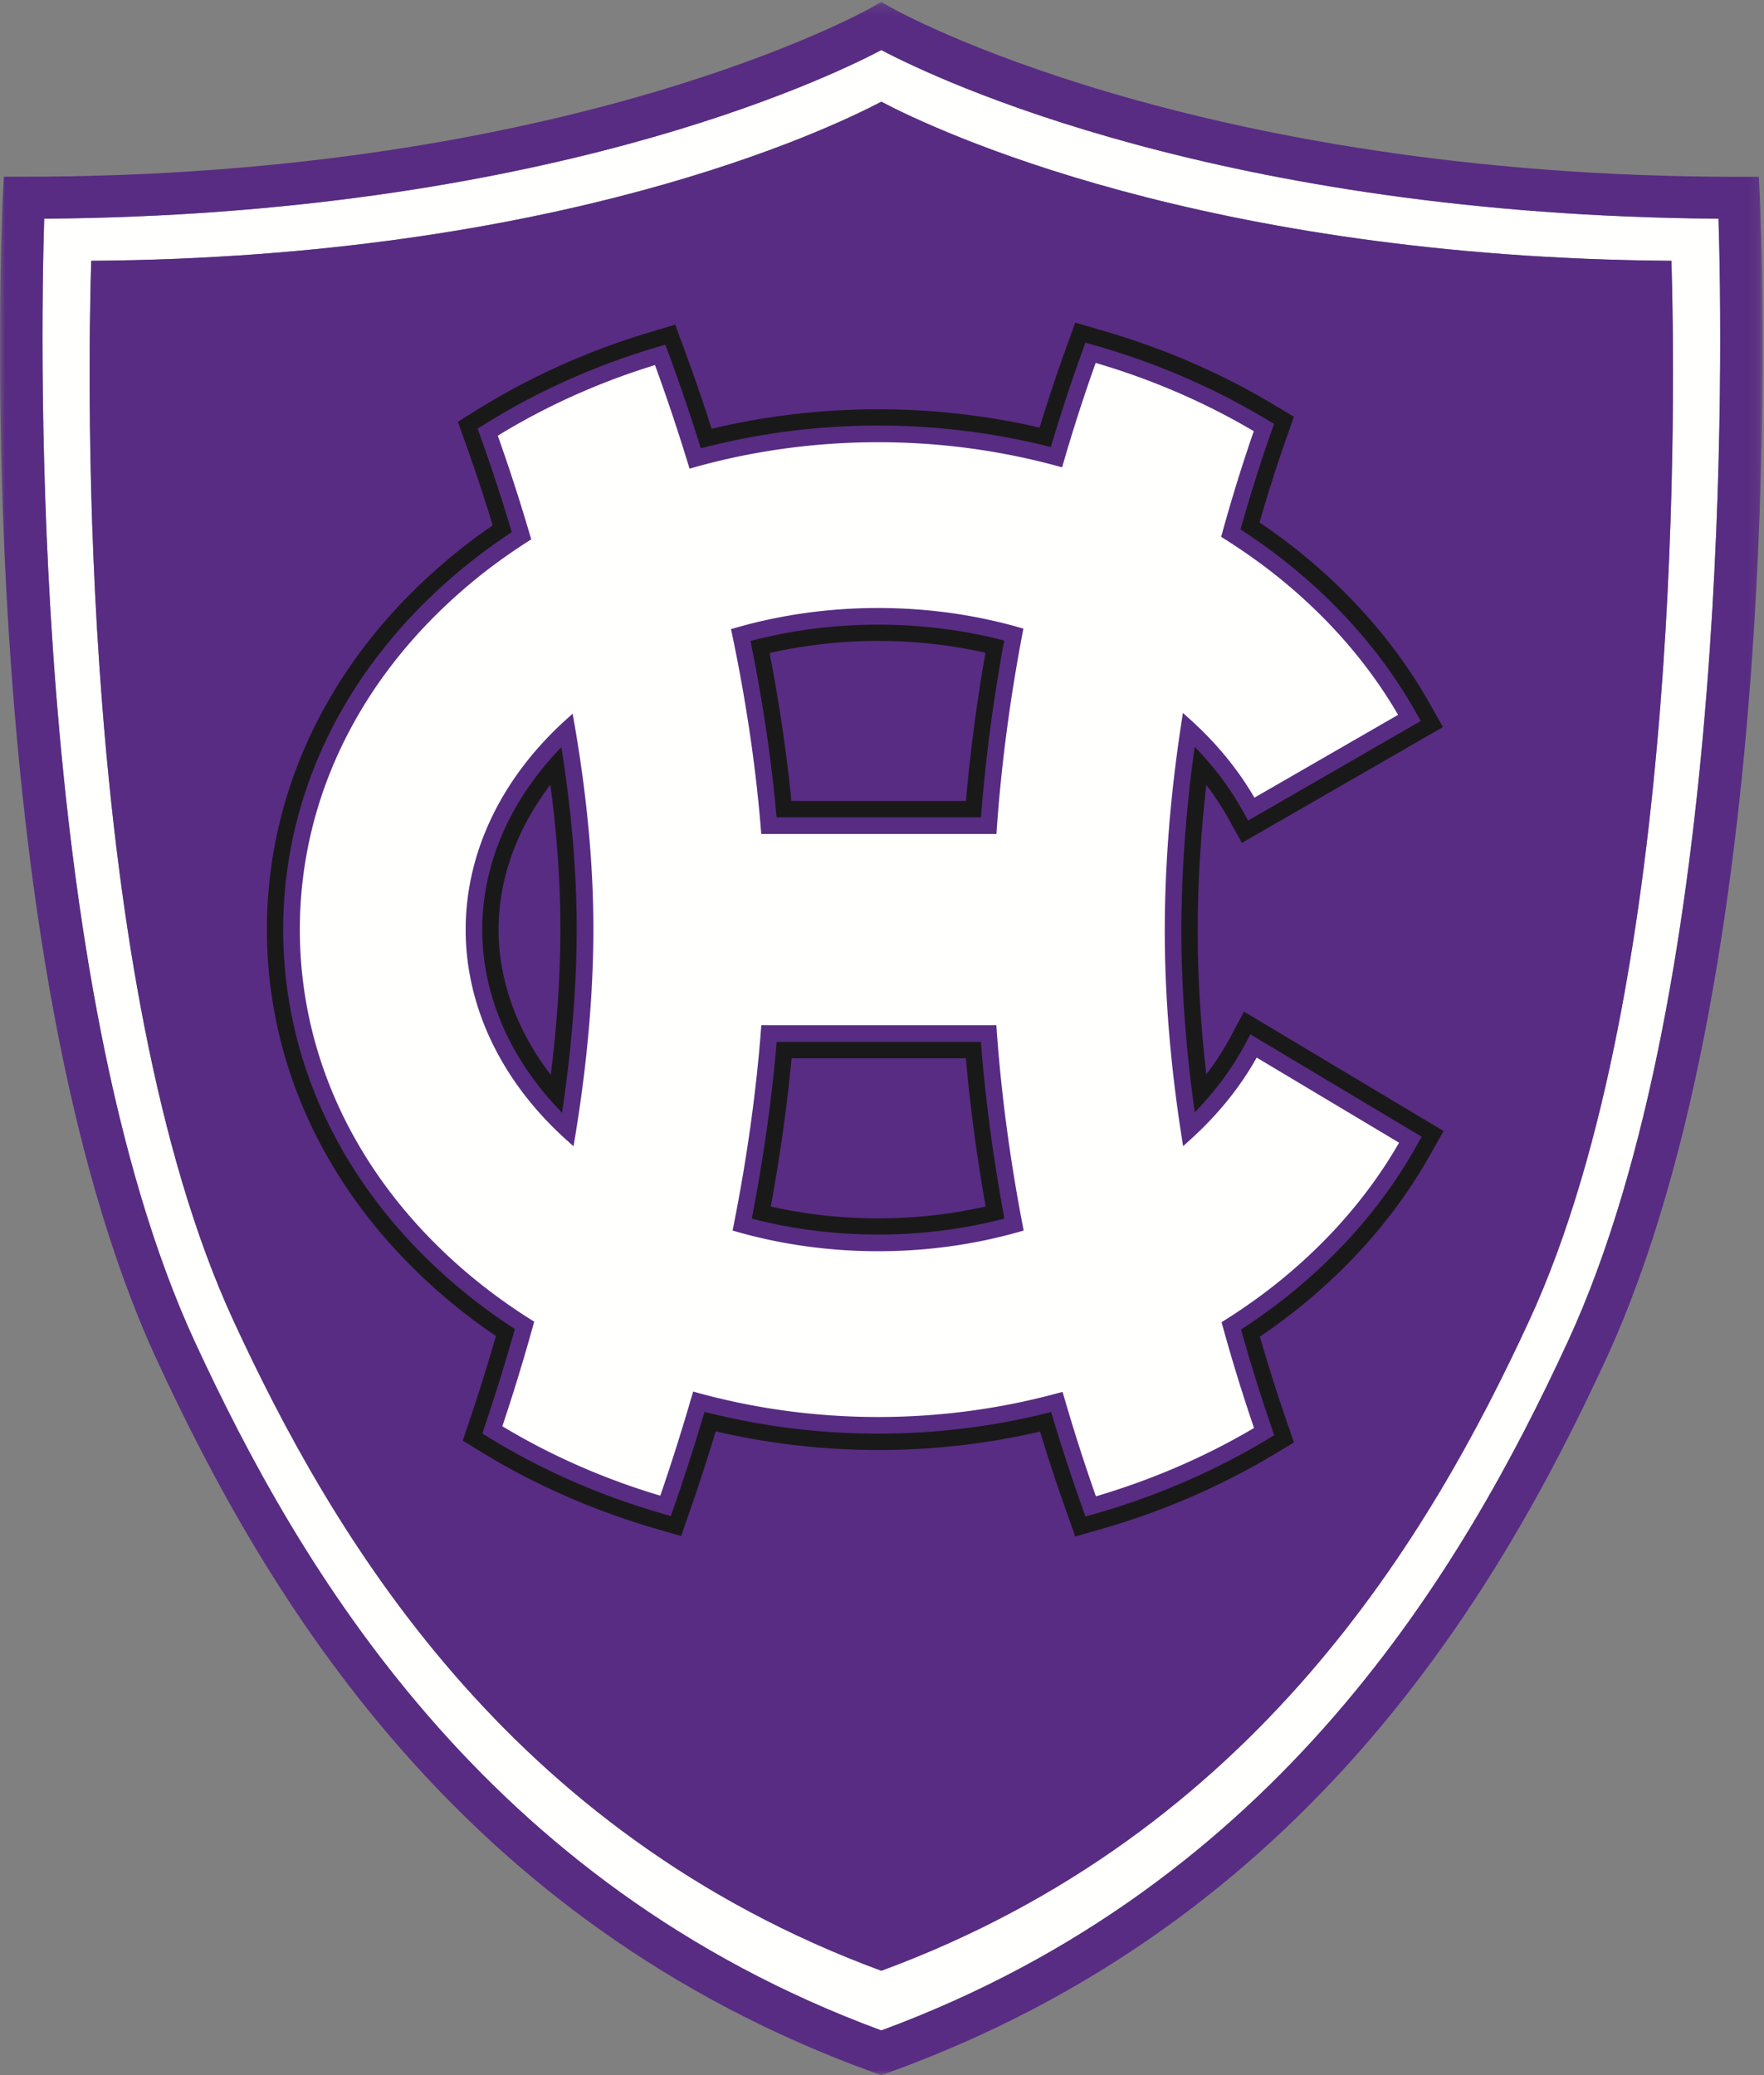
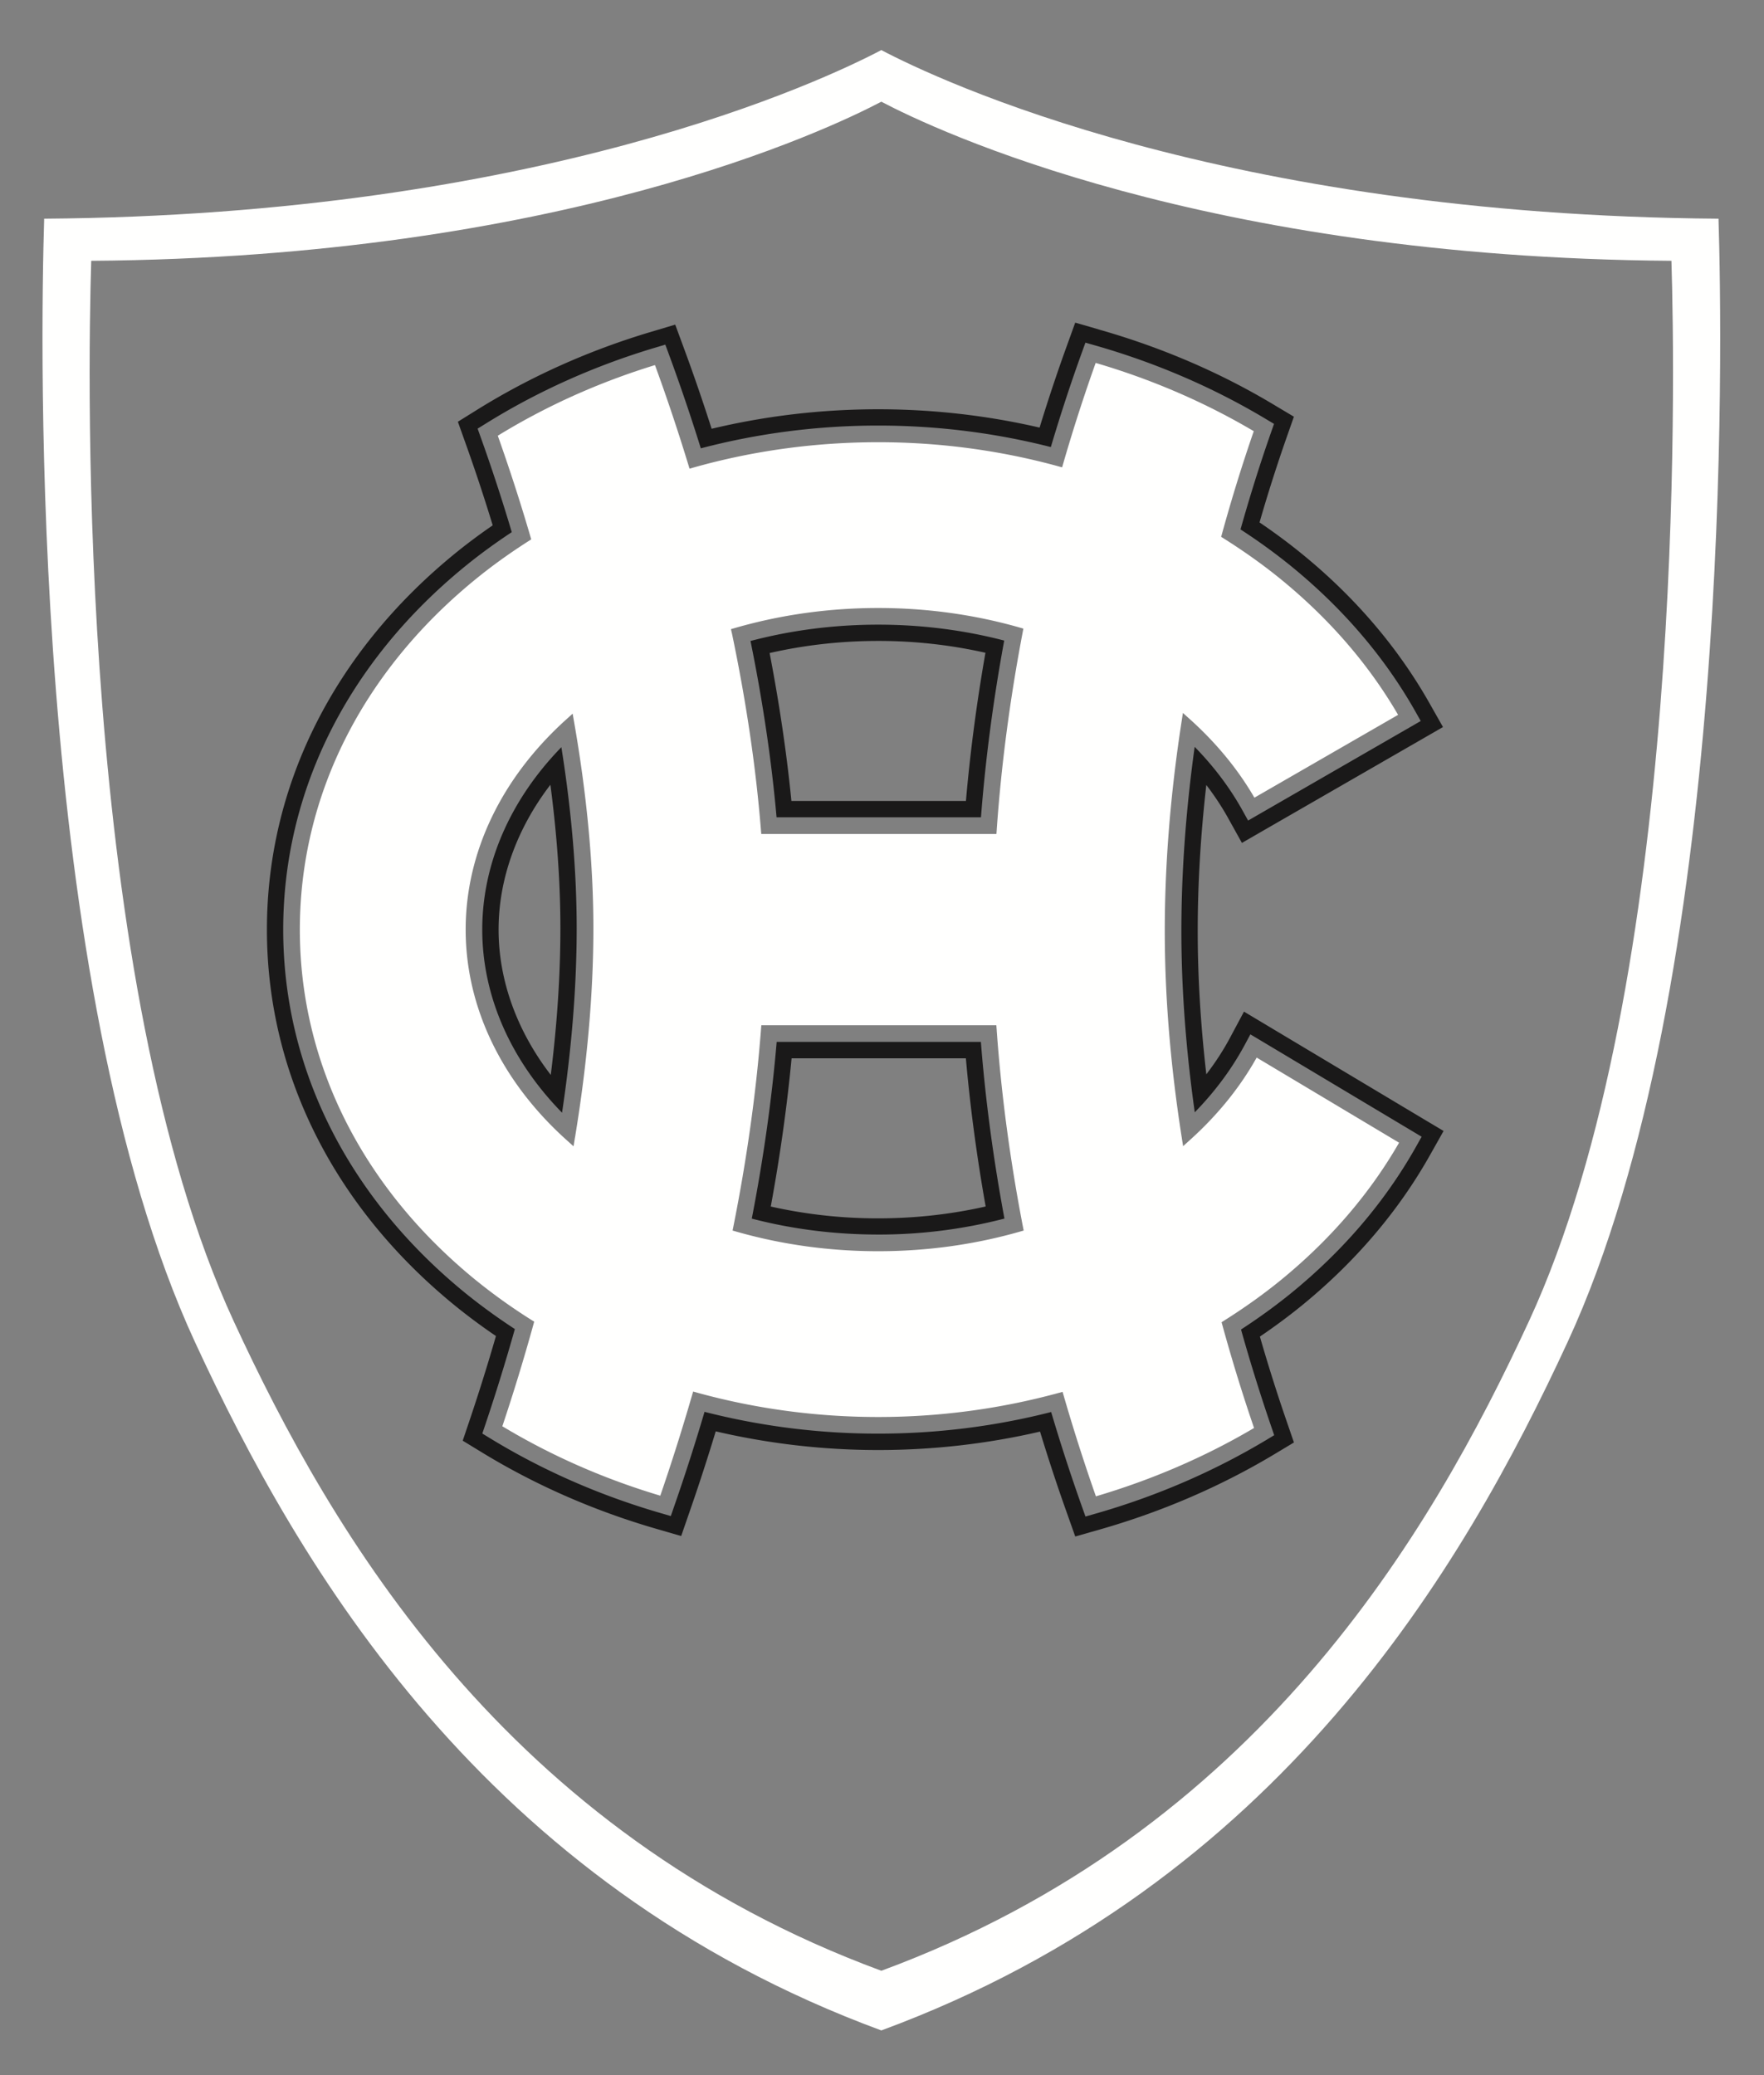
<svg xmlns="http://www.w3.org/2000/svg" xmlns:xlink="http://www.w3.org/1999/xlink" width="170" height="200">
  <rect width="100%" height="100%" fill="#808080" stroke="none" />
  <defs>
-     <path id="A" d="M0 .182h169.87V200H0z" />
-   </defs>
+     </defs>
  <g fill-rule="evenodd">
    <path fill="#fffffe" d="M147.356 127.318c-9.482 20.525-26.252 49.286-62.42 62.624-36.165-13.34-52.945-42.1-62.422-62.624C7.427 94.687 8.45 36.174 8.792 25.136c45.086-.323 70.915-12.585 76.144-15.334 5.223 2.75 31.054 15.012 76.143 15.334.342 11.033 1.358 69.54-13.722 102.182zM84.935 4.826C79.394 7.742 52.03 20.73 4.257 21.077c-.36 11.694-1.44 73.69 14.53 108.266 10.05 21.75 27.83 52.222 66.148 66.35 38.325-14.13 56.094-44.602 66.14-66.35 15.985-34.583 14.906-96.58 14.54-108.266-47.78-.346-75.144-13.335-80.68-16.25z" />
    <mask id="B" fill="#fff">
      <use xlink:href="#A" />
    </mask>
-     <path d="M84.935 9.802c-5.23 2.75-31.058 15.012-76.144 15.334-.34 11.038-1.364 69.55 13.722 102.182C32 147.843 48.77 176.603 84.935 189.942c36.17-13.34 52.94-42.1 62.42-62.624 15.08-32.64 14.065-91.15 13.722-102.182-45.1-.323-70.92-12.585-76.143-15.334m66.14 119.54c-10.046 21.75-27.815 52.222-66.14 66.35-38.318-14.13-56.097-44.602-66.148-66.35C2.816 94.77 3.897 32.77 4.257 21.077c47.774-.346 75.137-13.335 80.68-16.25 5.536 2.916 32.9 15.904 80.68 16.25.365 11.685 1.445 73.683-14.54 108.266zm18.428-112.3h-1.932C114.838 17.033 86.226.93 85.943.763L84.93.182l-1.008.58c-.3.165-28.9 16.27-81.625 16.27H.37l-.1 1.932C.135 21.927-2.908 92.045 15.1 131.04c10.42 22.54 28.914 54.185 69.137 68.718l.7.243.686-.243c40.23-14.533 58.72-46.178 69.132-68.718 18-38.995 14.976-109.107 14.845-112.076l-.095-1.932z" mask="url(#B)" fill="#582c83" />
    <path fill="#1a1919" d="M76.287 102h16.797c.407 4.65 1.046 9.443 1.906 14.28-3.353.76-6.83 1.144-10.356 1.144a46.96 46.96 0 0 1-10.353-1.139c.894-4.855 1.567-9.65 2.006-14.287zm-23.208 1.6c-3.263-4.242-5.03-9.116-5.03-14.005 0-4.87 1.754-9.728 4.993-13.96.64 4.852.964 9.492.964 13.833 0 4.446-.31 9.186-.927 14.13zm21.08-40.657c3.392-.776 6.91-1.17 10.475-1.17a46.94 46.94 0 0 1 10.335 1.14c-.843 4.797-1.473 9.59-1.88 14.284H76.27c-.455-4.6-1.163-9.382-2.1-14.255zm29.458-31.837l-.857 2.375c-.893 2.472-1.756 5.067-2.573 7.73-5.07-1.173-10.294-1.766-15.554-1.766-5.442 0-10.835.633-16.052 1.88-.838-2.618-1.72-5.188-2.633-7.66l-.875-2.377-2.43.725c-5.94 1.78-11.55 4.298-16.67 7.485l-1.848 1.15.732 2.05a172 172 0 0 1 2.626 7.933c-1.304.898-2.536 1.818-3.672 2.747-11.664 9.524-18.088 22.385-18.088 36.215s6.424 26.69 18.09 36.215a57.31 57.31 0 0 0 3.982 2.958c-.772 2.678-1.616 5.378-2.512 8.043l-.69 2.044 1.842 1.124c5.14 3.14 10.773 5.612 16.745 7.35l1.032.3 1.434.416.84-2.425c.862-2.48 1.698-5.052 2.49-7.664 5.102 1.188 10.363 1.8 15.66 1.8 5.273 0 10.51-.596 15.595-1.776.802 2.63 1.656 5.223 2.546 7.72l.847 2.39 1.42-.406 1.02-.29c5.96-1.71 11.6-4.146 16.76-7.24l1.875-1.127-.71-2.068c-.912-2.644-1.775-5.375-2.57-8.136 1.423-.965 2.78-1.972 4.044-3 5.16-4.213 9.32-9.1 12.367-14.527l.54-.957.75-1.335-2.258-1.347L119.885 97.5l-1.336 2.5c-.65 1.218-1.418 2.4-2.293 3.54-.55-4.765-.83-9.4-.83-13.8 0-4.52.278-9.24.828-14.083.79 1.03 1.493 2.094 2.1 3.186l1.333 2.398 2.377-1.373 17-9.795-1.32-2.33c-3.038-5.36-7.168-10.2-12.278-14.362-1.27-1.036-2.638-2.052-4.082-3.03a152.66 152.66 0 0 1 2.582-8.111l.73-2.078-1.893-1.13c-5.158-3.1-10.794-5.523-16.752-7.23l-1.013-.3-1.412-.405zm-18.984 87.88a48.15 48.15 0 0 0 12.167-1.539c-1.077-5.78-1.84-11.495-2.27-17.03H74.85c-.465 5.478-1.265 11.197-2.4 17.033 3.913 1.02 8.002 1.535 12.173 1.535zM54.166 107.24c.936-6.252 1.41-12.223 1.41-17.77 0-5.43-.496-11.29-1.475-17.456-4.932 5.07-7.625 11.245-7.625 17.582 0 6.365 2.714 12.562 7.688 17.644zm20.672-28.47h19.7c.43-5.565 1.18-11.285 2.24-17.033-3.913-1.017-7.993-1.533-12.143-1.533-4.214 0-8.348.53-12.308 1.573 1.186 5.834 2.03 11.54 2.512 16.993zm29.758-45.748l1.014.29c5.826 1.67 11.337 4.048 16.38 7.07l.79.472-.304.867c-1.044 2.98-2.025 6.106-2.925 9.306a55.91 55.91 0 0 1 4.915 3.571c4.956 4.047 8.962 8.73 11.903 13.918l.55.975-.97.56-15.666 9.033-.557-1.002c-1.203-2.163-2.744-4.21-4.594-6.1-.847 6.108-1.28 12.074-1.28 17.76 0 5.545.435 11.41 1.29 17.46 1.952-1.998 3.558-4.167 4.8-6.468l.56-1.042 1.015.605 15.488 9.26-.538.958c-2.95 5.252-6.983 9.99-11.99 14.078-1.5 1.222-3.136 2.412-4.877 3.545.89 3.174 1.87 6.307 2.9 9.32l.297.866-.783.472c-5.042 3.02-10.553 5.402-16.385 7.075l-1.02.292-.355-1a177.04 177.04 0 0 1-2.951-9.073c-5.407 1.382-11 2.083-16.67 2.083a67.34 67.34 0 0 1-16.735-2.1c-.903 3.05-1.876 6.087-2.9 9.03l-.35 1.014-1.03-.3c-5.84-1.7-11.346-4.117-16.366-7.183l-.77-.47.288-.854c1.02-3.03 1.977-6.125 2.848-9.216-1.72-1.122-3.335-2.3-4.814-3.502-11.292-9.22-17.51-21.65-17.51-34.998s6.22-25.778 17.51-34.998c1.38-1.128 2.898-2.238 4.517-3.308-.92-3.09-1.922-6.154-2.984-9.117l-.307-.858.773-.48C51.81 37.718 57.29 35.258 63.1 33.52l1.018-.303.366.994c1.07 2.904 2.097 5.927 3.055 9 5.536-1.456 11.285-2.195 17.105-2.195 5.643 0 11.23.698 16.627 2.072.932-3.133 1.93-6.18 2.977-9.075l.358-.993z" />
    <path fill="#fffffe" d="M98.234 118.72c-4.365 1.242-8.94 1.872-13.6 1.872-4.67 0-9.25-.63-13.613-1.872l-.42-.12.085-.43c1.293-6.498 2.184-12.862 2.65-18.917l.034-.44H96.02l.032.442c.435 6.14 1.282 12.504 2.518 18.917l.082.428-.42.12zM70.45 60.636l.425-.123c4.41-1.27 9.037-1.914 13.758-1.914 4.652 0 9.22.628 13.573 1.866l.418.12-.08.427c-1.217 6.395-2.054 12.76-2.485 18.92l-.03.442H73.363l-.035-.437c-.484-6.01-1.422-12.357-2.786-18.87l-.1-.43zm-15.038 48.987l-.14.855-.645-.578c-6.29-5.64-9.75-12.852-9.75-20.305 0-7.417 3.434-14.603 9.67-20.234l.64-.577.148.848c1.227 7.037 1.85 13.71 1.85 19.837 0 6.264-.595 13.045-1.77 20.154zm79.416.508l-13.72-8.202c-1.607 2.878-3.772 5.55-6.44 7.952l-.65.587-.136-.867c-1.08-6.892-1.63-13.574-1.63-19.86 0-6.436.543-13.218 1.614-20.16l.133-.868.654.587c2.556 2.295 4.652 4.844 6.236 7.58l13.848-7.983c-2.82-4.85-6.614-9.242-11.287-13.058-1.662-1.356-3.5-2.67-5.466-3.91l-.3-.188.094-.34c.932-3.38 1.957-6.69 3.05-9.843-4.703-2.78-9.826-4.993-15.236-6.58a166.39 166.39 0 0 0-3.104 9.614l-.13.45-.45-.123c-5.587-1.525-11.4-2.298-17.277-2.298-6.047 0-12.014.815-17.732 2.422l-.447.126-.136-.445c-.987-3.228-2.06-6.434-3.195-9.537-5.38 1.65-10.473 3.938-15.148 6.807a180.79 180.79 0 0 1 3.123 9.648l.1.342-.3.192c-1.828 1.17-3.538 2.404-5.08 3.664-10.91 8.908-16.92 20.896-16.92 33.755s6.01 24.845 16.92 33.755a54.79 54.79 0 0 0 5.365 3.844l.3.188-.094.34a193.29 193.29 0 0 1-2.976 9.741c4.692 2.827 9.81 5.076 15.222 6.69 1.066-3.096 2.087-6.318 3.035-9.585l.13-.45.452.124c5.625 1.545 11.473 2.328 17.384 2.328 5.89 0 11.715-.777 17.317-2.3l.452-.123.13.45a180.46 180.46 0 0 0 3.082 9.619c5.408-1.6 10.532-3.805 15.24-6.587-1.098-3.21-2.12-6.523-3.036-9.854l-.094-.34.298-.188c1.958-1.236 3.784-2.543 5.428-3.885 4.72-3.857 8.547-8.303 11.376-13.22z" />
  </g>
</svg>